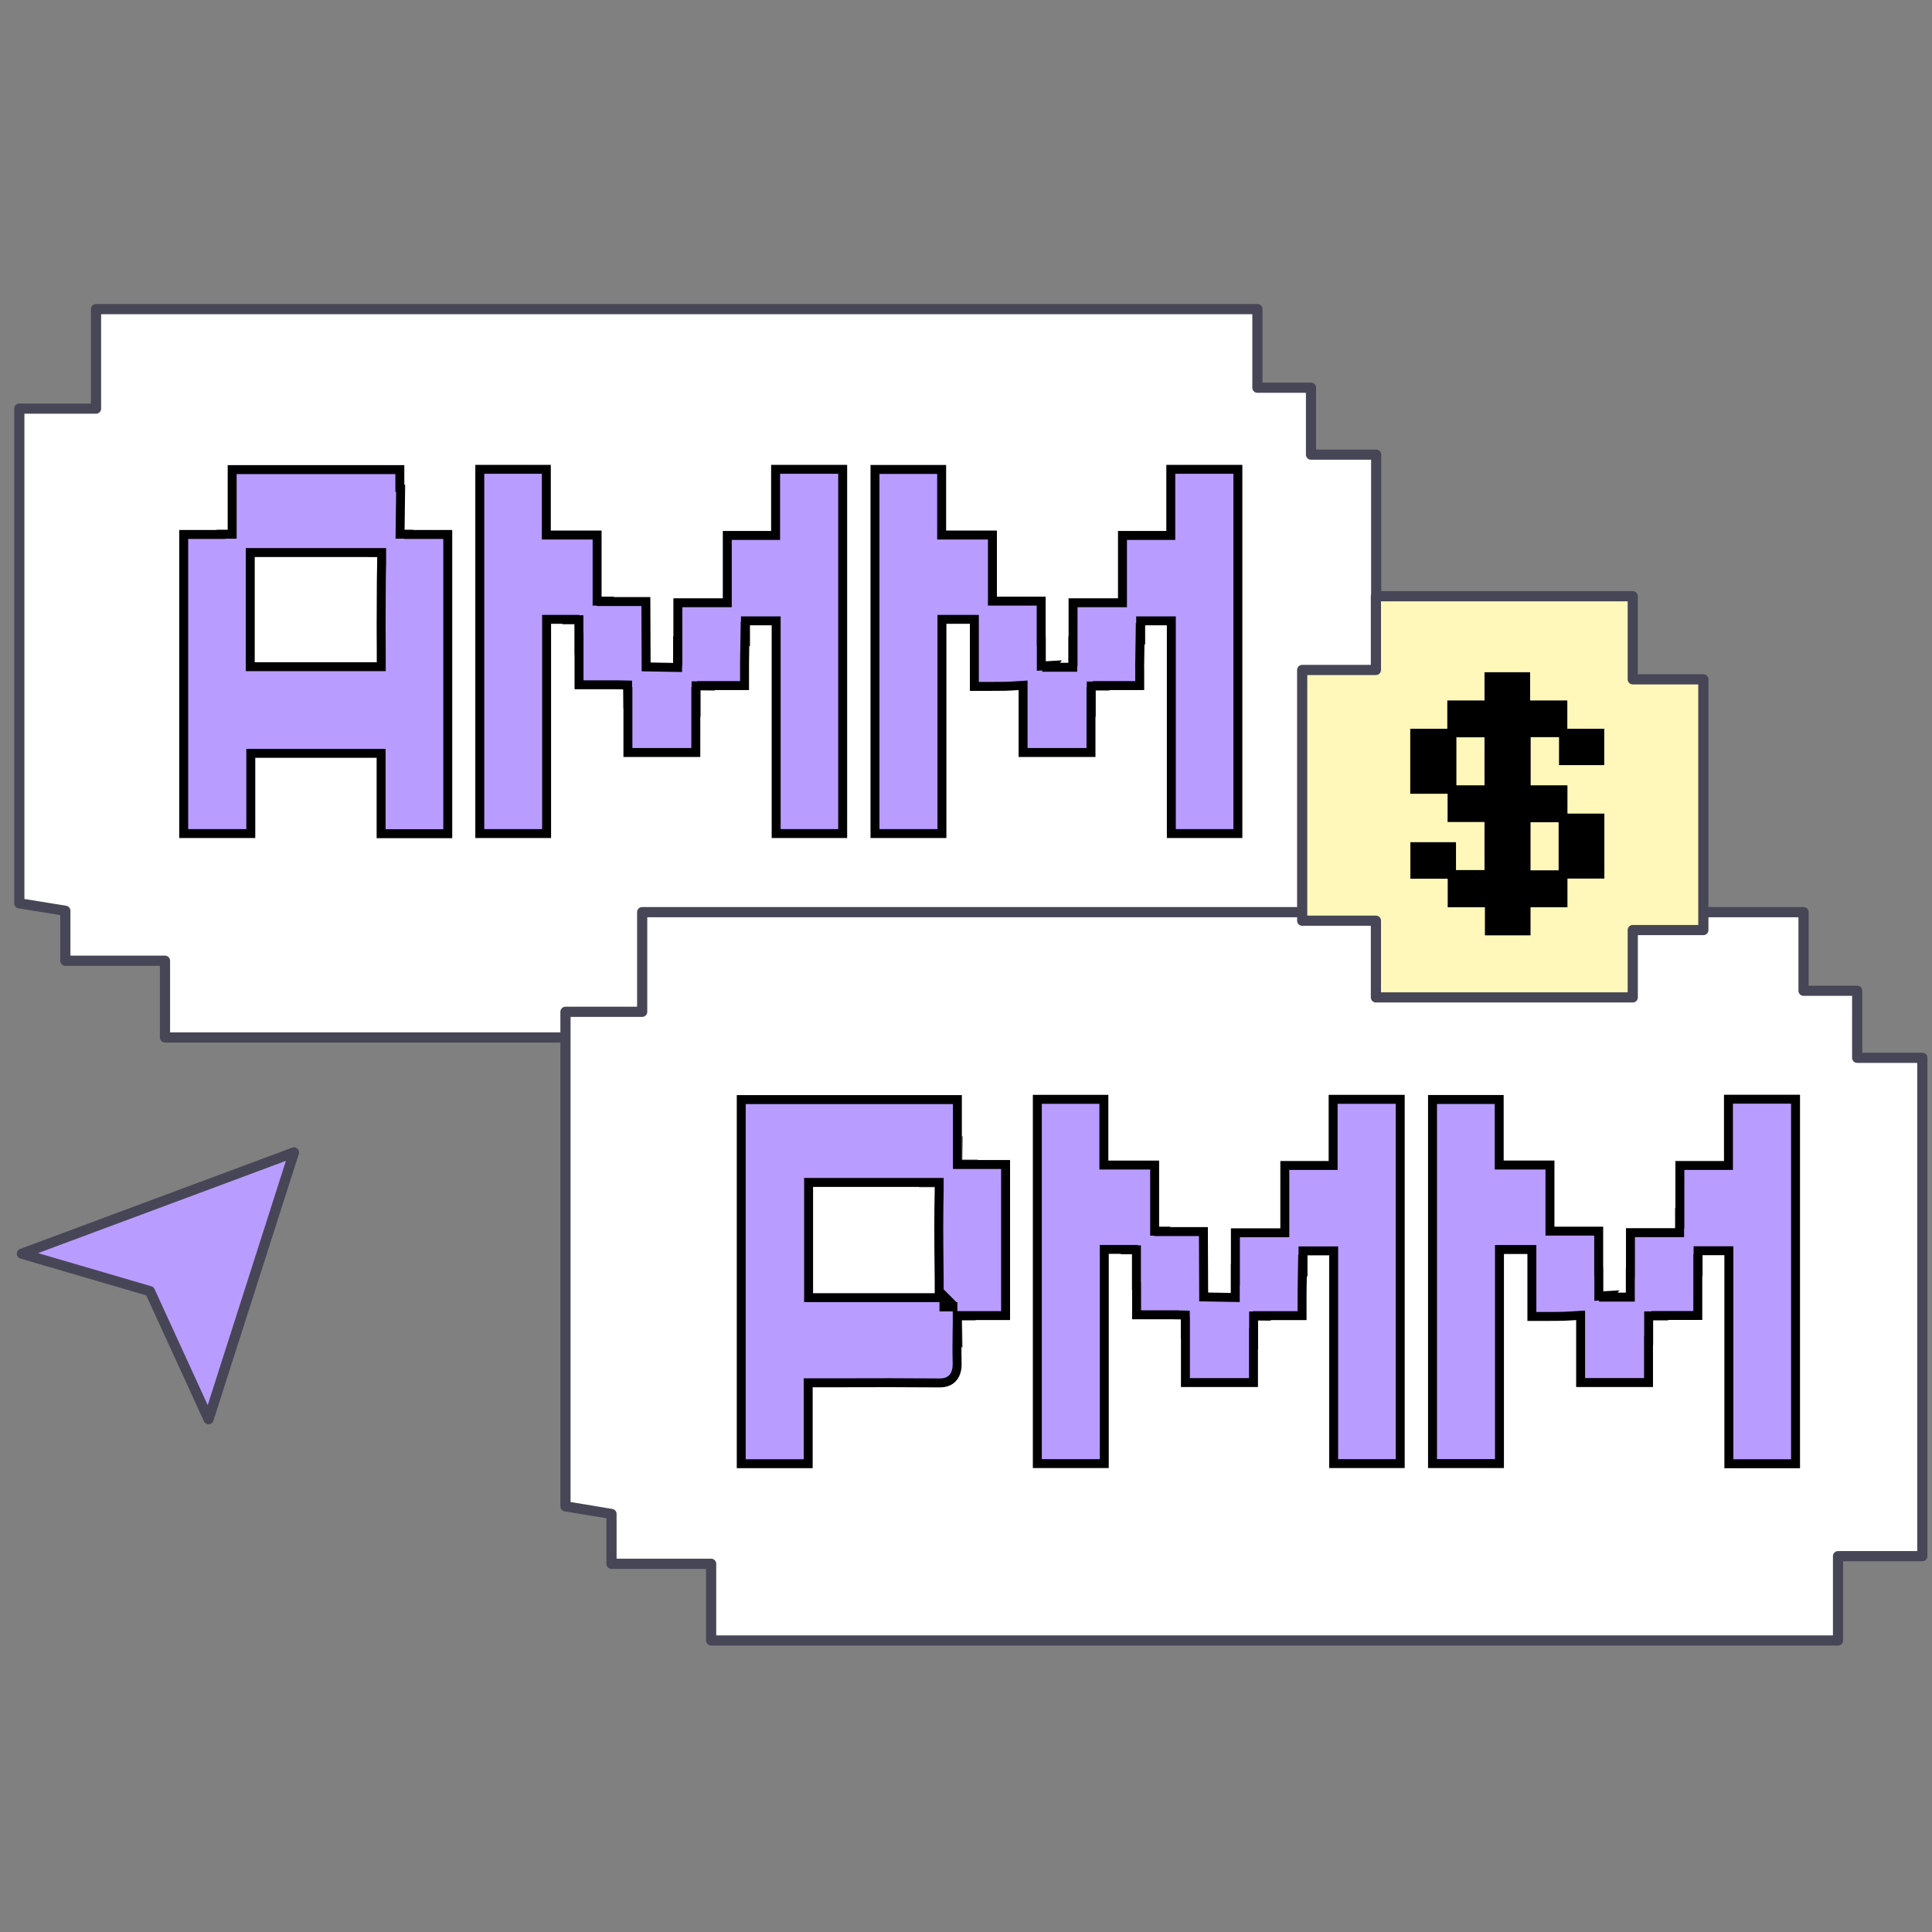
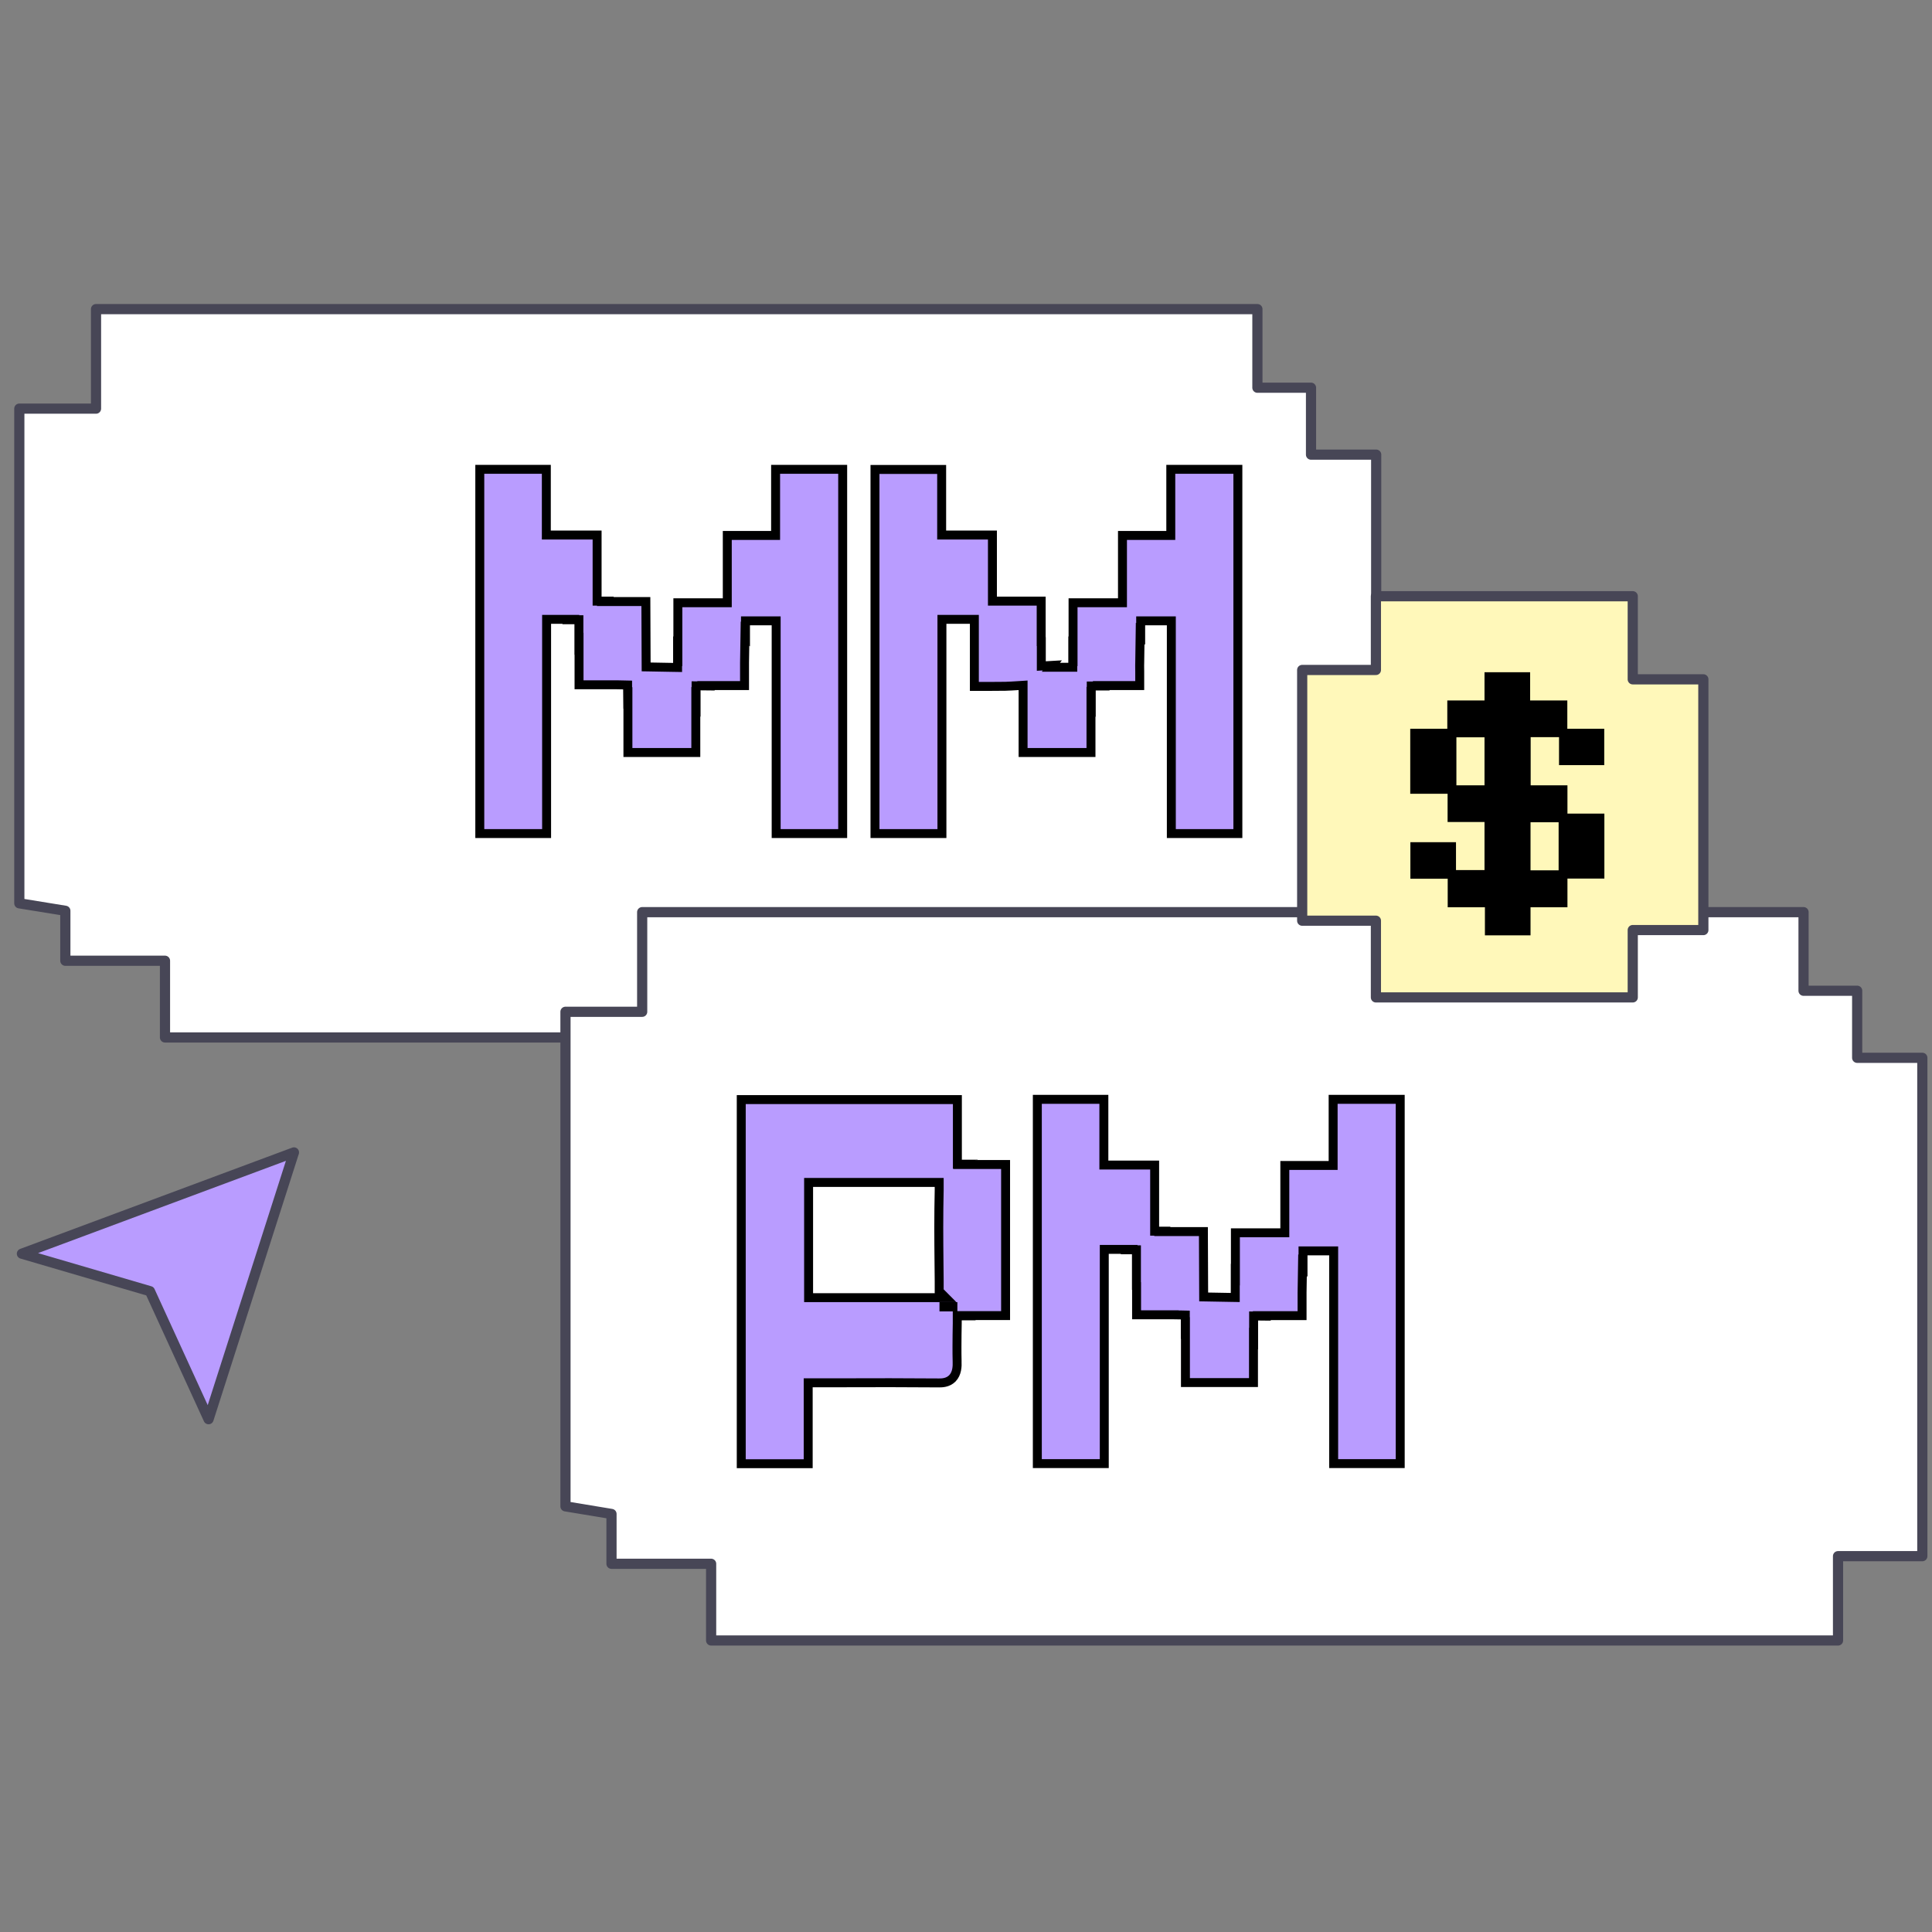
<svg xmlns="http://www.w3.org/2000/svg" width="100" height="100" viewBox="0 0 100 100" fill="none">
  <rect x="0" y="0" width="100" height="100" fill="#808080" stroke="none" />
  <path d="M71.231 23.532V49.334H66.867V53.698H8.54V49.728H3.382V47.142L1 46.755V21.151H4.97V16H65.083V20.068H67.858V23.532H71.231Z" fill="white" stroke="#474656" stroke-width="0.527" stroke-linecap="round" stroke-linejoin="round" />
  <path d="M99.499 54.752V80.547H95.136V84.911H36.808V80.941H31.651V78.362L29.269 77.968V52.37H33.239V47.213H93.351V51.281H96.127V54.752H99.499Z" fill="white" stroke="#474656" stroke-width="0.527" stroke-linecap="round" stroke-linejoin="round" />
-   <path d="M11.441 27.65H11.786H12.017V27.419V24.306H20.696V25.269L20.737 25.278L20.71 27.416L20.707 27.65H20.942H21.153V27.664H21.384H23.176V43.152H19.726V39.224V38.992H19.494H13.212H12.981V39.224V43.145H9.509V27.664H11.21H11.441V27.65ZM19.733 31.025V31.023C19.733 30.358 19.739 29.699 19.753 29.033L19.754 29.033V29.028V28.831V28.6H19.522H13.184H12.953V28.831V34.277V34.508H13.184H19.501H19.733V34.277L19.733 33.771L19.733 33.769C19.726 32.85 19.726 31.938 19.733 31.025Z" fill="#B99CFF" stroke="black" stroke-width="0.463" />
-   <path d="M19.073 28.825V28.839H19.523V28.825H19.073Z" fill="black" />
-   <path d="M49.083 67.623V67.637V67.623ZM50.488 68.326H49.8V68.34H50.495V68.326H50.488ZM49.8 60.027V60.041H50.594L50.608 60.027H49.8Z" fill="black" />
-   <path d="M49.083 67.625V67.639V67.625ZM49.8 68.342H49.779V68.469C49.772 68.883 49.765 69.291 49.765 69.705L49.814 69.769L49.8 68.342ZM49.786 58.835V60.03H49.807L49.821 58.793L49.786 58.835ZM47.58 61.435L47.565 61.449H48.38V61.435H47.58Z" fill="black" />
+   <path d="M49.083 67.623V67.637V67.623ZM50.488 68.326H49.8V68.34H50.495V68.326H50.488ZV60.041H50.594L50.608 60.027H49.8Z" fill="black" />
  <path d="M49.575 60.26V60.274H49.807H52.049V68.095H49.8H49.569V68.109H49.547V68.341V68.465L49.547 68.485C49.54 68.892 49.533 69.294 49.533 69.704V69.705C49.533 69.957 49.533 70.22 49.54 70.476L49.541 70.477C49.548 70.714 49.545 71.087 49.291 71.347C49.057 71.58 48.744 71.58 48.607 71.58H48.606C46.912 71.566 45.218 71.566 43.525 71.573H42.064H41.832V71.805V75.761H38.367V56.915H49.554V60.028V60.26H49.575ZM48.388 67.167H48.946L48.612 66.832L48.612 66.31L48.612 66.308C48.61 65.998 48.606 65.688 48.603 65.379C48.597 64.761 48.591 64.145 48.591 63.528C48.591 62.883 48.598 62.238 48.612 61.593L48.612 61.593V61.588V61.434V61.202H48.38H42.085H41.853V61.434V66.935V67.167H42.085H48.388ZM48.859 67.631V67.645H49.09H49.322V67.631H49.09H48.859Z" fill="#B99CFF" stroke="black" stroke-width="0.463" />
  <path d="M59.041 32.366V32.812L59.014 32.785L59.006 33.332L58.992 34.291C58.987 34.39 58.989 34.498 58.99 34.601C58.991 34.649 58.992 34.697 58.992 34.741V35.486H57.424H56.992L57.006 35.507H56.715H56.483V35.739V36.337L56.469 36.316V37.081V38.95H52.955V35.718V35.471L52.709 35.487C52.484 35.501 52.263 35.515 52.042 35.522C51.779 35.528 51.508 35.528 51.241 35.528H50.433V32.289V32.057H50.201H48.986H48.754V32.289V43.145H45.289V24.299H48.74V27.461V27.693H48.971H51.368V30.883V31.115H51.599H53.891V32.977V33.209H53.898V34.228V34.474L54.143 34.459L54.469 34.44L54.394 34.537H54.867H55.295H55.527V34.305V33.7L55.541 33.721V32.956V31.199H57.867H58.099V30.968V27.714H60.369H60.6V27.483V24.292H64.072V43.145H60.628V32.366V32.135H60.397H59.272H59.041V32.366Z" fill="#B99CFF" stroke="black" stroke-width="0.463" />
  <path d="M38.586 32.366V32.823L38.561 32.793L38.551 33.416L38.537 34.295H38.537V34.298V35.486H36.97H36.537L36.549 35.503L36.262 35.5L36.029 35.498V35.732V36.337L36.015 36.316V37.081V38.95H32.501V36.68V36.122L32.49 36.133L32.486 35.681L32.485 35.456L32.26 35.451L31.915 35.444L31.915 35.444H31.911H29.971V33.877V33.318L29.964 33.325V32.31V32.078H29.733H29.54L29.554 32.057H29.121H28.524H28.292V32.289V43.145H24.834V24.292H28.278V27.461V27.693H28.51H30.906V30.883V31.115H31.138H31.338L31.324 31.136H31.756H33.43L33.443 34.292L33.444 34.519L33.67 34.523L34.837 34.544L35.072 34.548V34.312V33.7L35.086 33.721V32.956V31.199H37.413H37.644V30.968V27.714H39.914H40.145V27.483V24.292H43.617V43.145H40.174V32.366V32.135H39.942H38.818H38.586V32.366Z" fill="#B99CFF" stroke="black" stroke-width="0.463" />
  <path d="M67.444 64.976V65.514L67.418 65.487L67.409 66.034L67.395 66.905H67.395V66.909V68.097H65.764H65.302L65.319 68.12L65.121 68.118L64.887 68.115V68.349V69.287L64.88 69.28V69.839V71.561H61.358V69.291V68.732L61.351 68.739V68.293V68.066L61.124 68.061L60.766 68.055L60.766 68.054H60.762H58.829V66.564L58.822 66.563V64.92V64.689H58.59H58.44L58.454 64.668H58.021H57.389H57.157V64.899V75.756H53.692V56.902H57.136V60.072V60.303H57.368H59.764V63.494V63.725H59.996H60.167L60.154 63.746H60.586H62.288L62.301 66.903L62.302 67.129L62.528 67.133L63.702 67.154L63.937 67.158V66.923V65.971L63.944 65.978V65.419V63.809H66.27H66.502V63.578V60.324H68.772H69.003V60.093V56.902H72.475V75.756H69.031V64.976V64.745H68.8H67.676H67.444V64.976Z" fill="#B99CFF" stroke="black" stroke-width="0.463" />
-   <path d="M87.892 64.969V65.485L87.878 65.471V66.03V68.089H86.339H85.906L85.92 68.11H85.566H85.334V68.341V69.375H85.327V69.606V71.56H81.813V68.327V68.081L81.567 68.096C81.342 68.11 81.121 68.124 80.907 68.131C80.637 68.138 80.366 68.138 80.099 68.138H79.29V64.905V64.674H79.059H77.843H77.612V64.905V75.755H74.147V56.909H77.598V60.071V60.302H77.829H80.226V63.493V63.724H80.457H82.748V65.587V65.818H82.755V66.838V67.083L83.001 67.069L83.307 67.051L83.234 67.139H83.725H84.153H84.385V66.908V65.874H84.392V65.643V63.802H86.704H86.935V63.57V63.054L86.95 63.068V62.509V60.324H89.234H89.465V60.092V56.895H92.937V75.762H89.486V64.969V64.737H89.255H88.123H87.892V64.969Z" fill="#B99CFF" stroke="black" stroke-width="0.463" />
  <path d="M1.134 64.891L15.215 59.649L10.795 73.457L7.76 66.831L1.134 64.891Z" fill="#B99CFF" stroke="#474656" stroke-width="0.527" stroke-linecap="round" stroke-linejoin="round" />
  <path d="M88.165 35.162V48.14H84.511V51.625H71.217V47.655H67.401V34.677H71.217V30.861H84.511V35.162H88.165Z" fill="#FFF8BA" stroke="#474656" stroke-width="0.527" stroke-linecap="round" stroke-linejoin="round" />
  <path d="M83.035 39.609V37.719H81.124V36.257H79.199V34.796H76.838V36.257H74.912V37.719H72.994V41.085H74.927V42.546H76.838V45.034H75.362V43.593H73.001V45.483H74.933V46.959H76.859V48.413H79.22V46.959H81.131V45.476H83.042V42.111H81.131V40.649H79.227V38.155H80.695V39.602H83.042L83.035 39.609ZM76.838 40.649H75.383V38.162H76.838V40.649ZM80.674 42.56V45.048H79.22V42.56H80.674Z" fill="black" />
</svg>